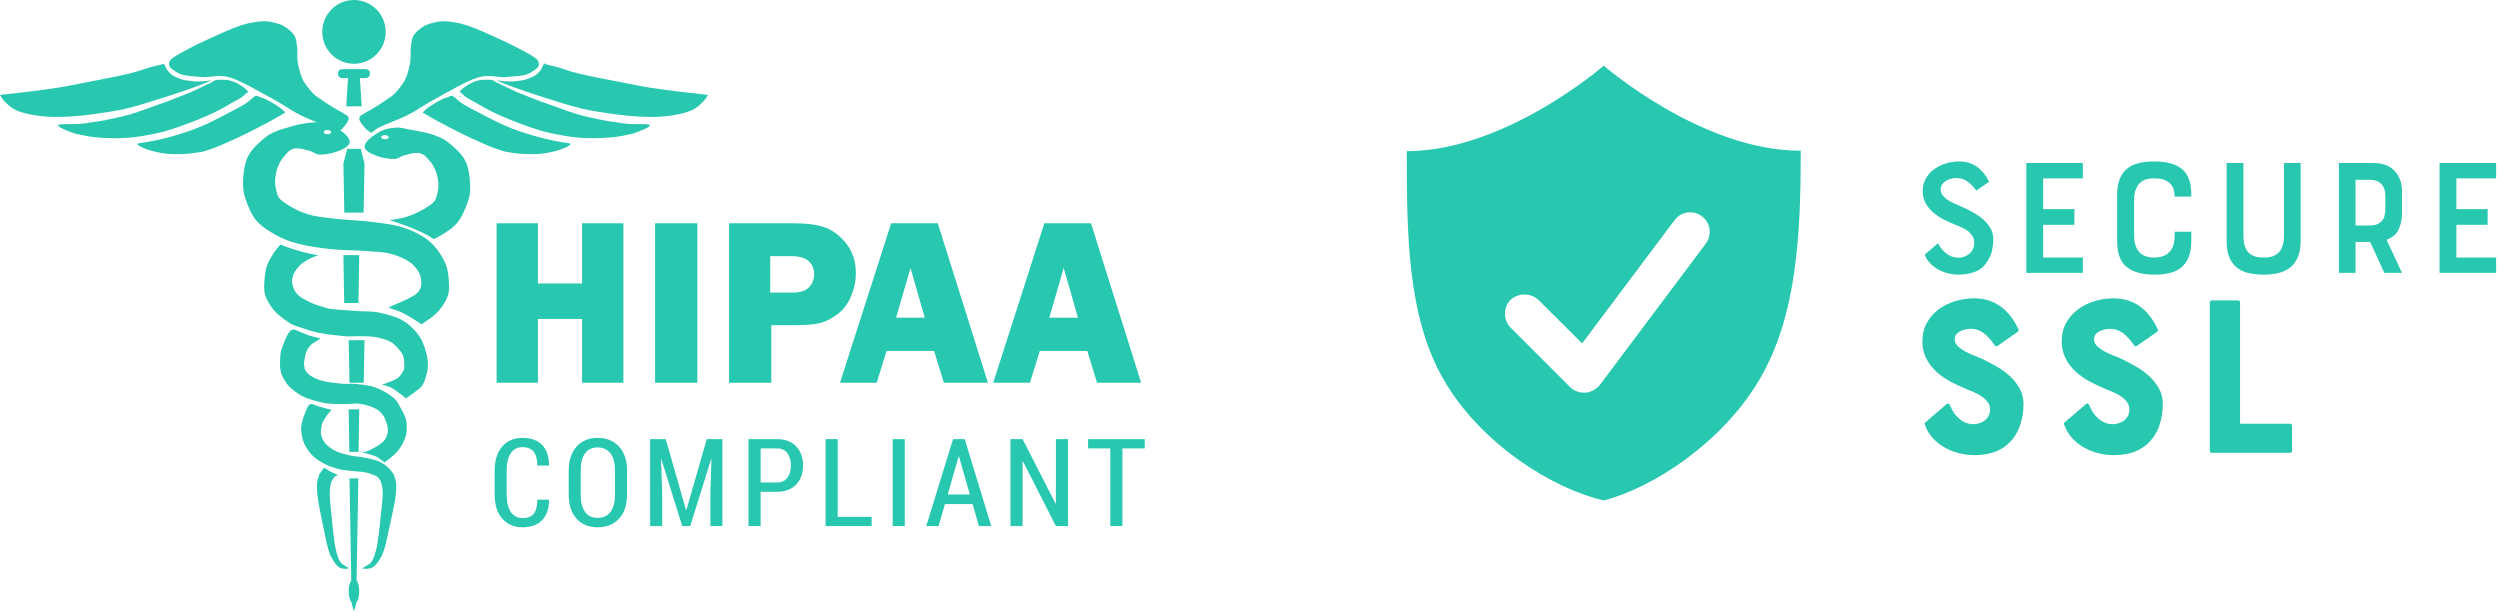
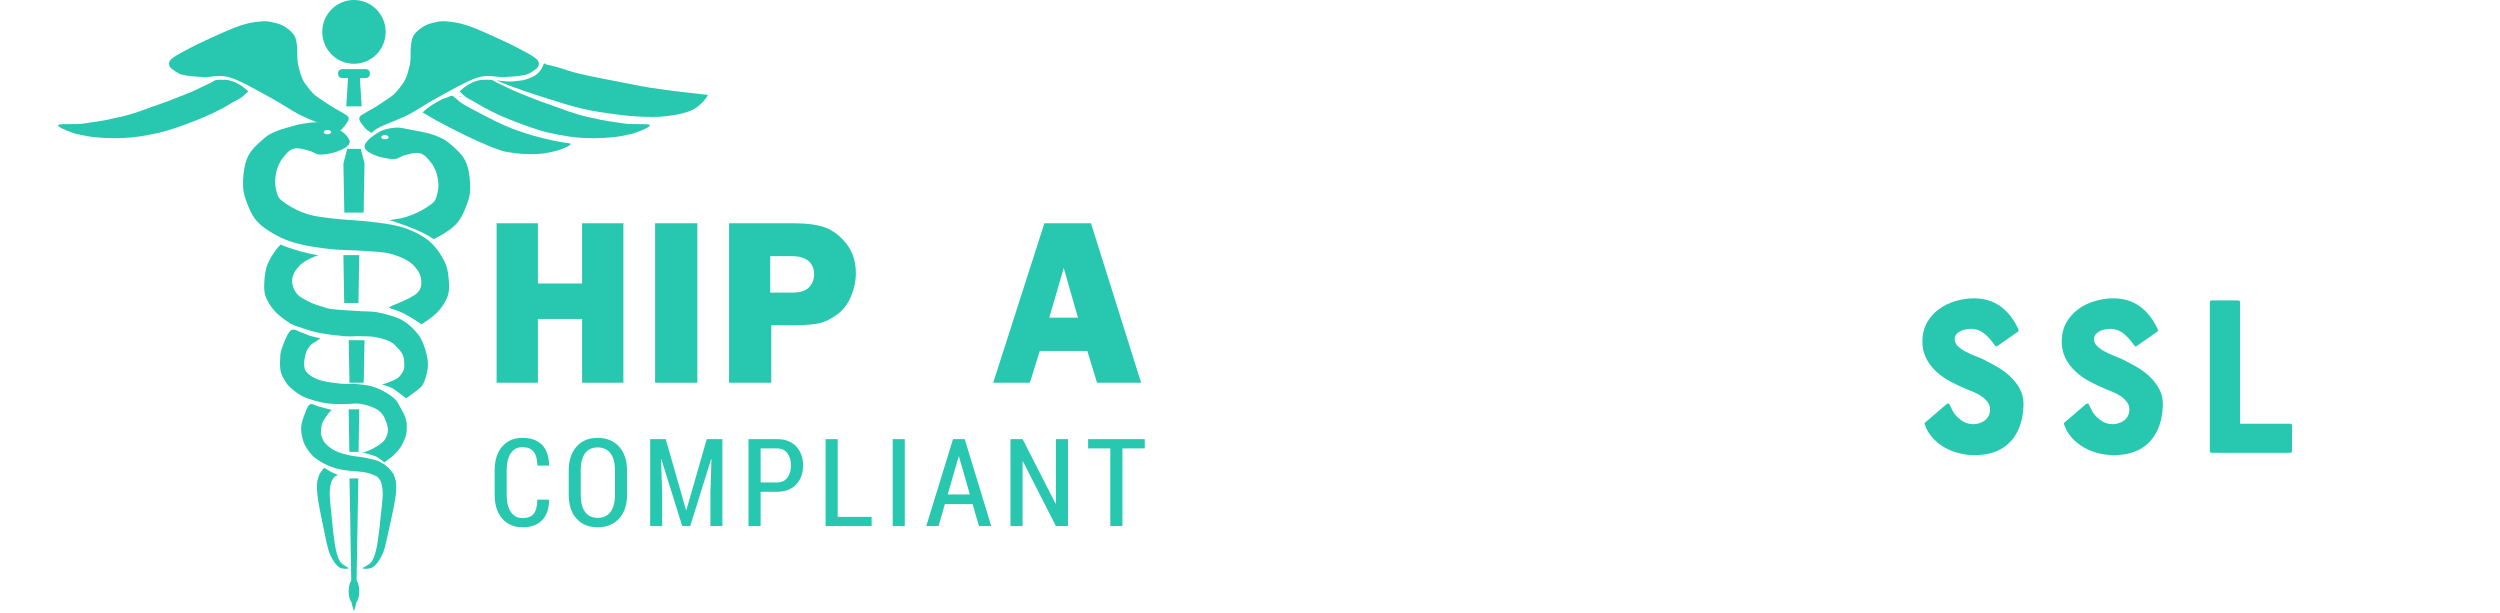
<svg xmlns="http://www.w3.org/2000/svg" width="159px" height="39px" viewBox="0 0 159 39" version="1.1">
  <title>Group 14 Copy 3</title>
  <desc>Created with Sketch.</desc>
  <g id="Page-1" stroke="none" stroke-width="1" fill="none" fill-rule="evenodd" opacity="0.9">
    <g id="DigitalEAP_LP" transform="translate(-873, -6452)" fill="#0FC1A7">
      <g id="Group-25" transform="translate(0, 6405)">
        <g id="Group-14-Copy-3" transform="translate(873, 47)">
          <g id="Group-10" transform="translate(89.472, 4.176)" fill-rule="nonzero">
-             <path d="M12.528,0 C12.528,0 6.28,5.437 0,5.437 C0,10.752 0.031,15.944 2.343,19.968 C4.718,24.084 9.341,26.941 12.528,27.648 C15.683,26.849 20.12,23.931 22.463,19.907 C24.806,15.882 25.056,10.752 25.056,5.407 C18.776,5.437 12.528,0 12.528,0 Z M19.026,11.305 L12.278,20.306 C12.059,20.582 11.716,20.767 11.372,20.797 C11.341,20.797 11.31,20.797 11.278,20.797 C10.935,20.797 10.622,20.675 10.372,20.429 L6.592,16.65 C6.123,16.159 6.123,15.391 6.592,14.899 C7.092,14.438 7.873,14.438 8.373,14.899 L11.153,17.664 L17.027,9.83 C17.433,9.277 18.214,9.155 18.776,9.585 C19.307,9.984 19.432,10.752 19.026,11.305 Z" id="Shape" />
            <path d="M36.653,18.675 C36.928,18.812 37.217,18.967 37.52,19.138 C37.824,19.309 38.103,19.513 38.357,19.748 C38.612,19.983 38.82,20.247 38.982,20.541 C39.143,20.834 39.224,21.172 39.224,21.554 C39.224,21.662 39.217,21.794 39.202,21.951 C39.187,22.107 39.16,22.276 39.121,22.458 C39.082,22.639 39.026,22.825 38.952,23.016 C38.879,23.207 38.783,23.39 38.666,23.566 C38.127,24.369 37.27,24.771 36.095,24.771 C35.782,24.771 35.464,24.732 35.141,24.653 C34.817,24.575 34.511,24.455 34.223,24.294 C33.934,24.132 33.677,23.929 33.451,23.684 C33.226,23.439 33.055,23.145 32.937,22.803 C32.918,22.754 32.933,22.715 32.981,22.685 L34.333,21.525 C34.411,21.466 34.475,21.476 34.524,21.554 C34.543,21.593 34.565,21.64 34.59,21.694 C34.614,21.748 34.646,21.814 34.685,21.892 C34.793,22.117 34.969,22.325 35.214,22.516 C35.459,22.707 35.728,22.803 36.022,22.803 C36.139,22.803 36.259,22.786 36.382,22.751 C36.504,22.717 36.619,22.663 36.727,22.59 C36.835,22.516 36.923,22.418 36.991,22.296 C37.06,22.174 37.094,22.024 37.094,21.848 C37.094,21.682 37.043,21.53 36.94,21.393 C36.837,21.256 36.71,21.136 36.558,21.033 C36.406,20.93 36.245,20.842 36.073,20.768 C35.902,20.695 35.743,20.629 35.596,20.57 C35.263,20.433 34.933,20.279 34.604,20.107 C34.276,19.936 33.97,19.723 33.686,19.469 C33.089,18.91 32.791,18.274 32.791,17.559 C32.791,17.099 32.886,16.697 33.077,16.355 C33.268,16.012 33.52,15.726 33.833,15.495 C34.147,15.265 34.499,15.091 34.891,14.974 C35.283,14.856 35.679,14.798 36.081,14.798 C37.344,14.798 38.284,15.454 38.901,16.766 C38.93,16.834 38.915,16.888 38.857,16.927 L37.549,17.838 C37.5,17.868 37.452,17.853 37.403,17.794 C37.148,17.432 36.903,17.165 36.668,16.994 C36.433,16.822 36.169,16.737 35.875,16.737 C35.797,16.737 35.699,16.746 35.581,16.766 C35.464,16.786 35.351,16.82 35.243,16.869 C35.136,16.918 35.043,16.984 34.964,17.067 C34.886,17.15 34.847,17.26 34.847,17.398 C34.847,17.564 34.913,17.711 35.045,17.838 C35.177,17.965 35.339,18.08 35.53,18.183 C35.721,18.286 35.919,18.377 36.125,18.455 C36.33,18.533 36.507,18.607 36.653,18.675 Z M45.515,18.675 C45.789,18.812 46.078,18.967 46.382,19.138 C46.685,19.309 46.964,19.513 47.219,19.748 C47.474,19.983 47.682,20.247 47.843,20.541 C48.005,20.834 48.086,21.172 48.086,21.554 C48.086,21.662 48.078,21.794 48.064,21.951 C48.049,22.107 48.022,22.276 47.983,22.458 C47.944,22.639 47.887,22.825 47.814,23.016 C47.74,23.207 47.645,23.39 47.527,23.566 C46.989,24.369 46.132,24.771 44.957,24.771 C44.644,24.771 44.325,24.732 44.002,24.653 C43.679,24.575 43.373,24.455 43.084,24.294 C42.795,24.132 42.538,23.929 42.313,23.684 C42.088,23.439 41.917,23.145 41.799,22.803 C41.78,22.754 41.794,22.715 41.843,22.685 L43.195,21.525 C43.273,21.466 43.337,21.476 43.385,21.554 C43.405,21.593 43.427,21.64 43.452,21.694 C43.476,21.748 43.508,21.814 43.547,21.892 C43.655,22.117 43.831,22.325 44.076,22.516 C44.321,22.707 44.59,22.803 44.884,22.803 C45.001,22.803 45.121,22.786 45.243,22.751 C45.366,22.717 45.481,22.663 45.589,22.59 C45.696,22.516 45.785,22.418 45.853,22.296 C45.922,22.174 45.956,22.024 45.956,21.848 C45.956,21.682 45.904,21.53 45.802,21.393 C45.699,21.256 45.572,21.136 45.42,21.033 C45.268,20.93 45.106,20.842 44.935,20.768 C44.764,20.695 44.605,20.629 44.458,20.57 C44.125,20.433 43.794,20.279 43.466,20.107 C43.138,19.936 42.832,19.723 42.548,19.469 C41.951,18.91 41.652,18.274 41.652,17.559 C41.652,17.099 41.748,16.697 41.939,16.355 C42.13,16.012 42.382,15.726 42.695,15.495 C43.008,15.265 43.361,15.091 43.753,14.974 C44.144,14.856 44.541,14.798 44.942,14.798 C46.206,14.798 47.146,15.454 47.762,16.766 C47.792,16.834 47.777,16.888 47.718,16.927 L46.411,17.838 C46.362,17.868 46.313,17.853 46.264,17.794 C46.01,17.432 45.765,17.165 45.53,16.994 C45.295,16.822 45.031,16.737 44.737,16.737 C44.658,16.737 44.561,16.746 44.443,16.766 C44.325,16.786 44.213,16.82 44.105,16.869 C43.997,16.918 43.904,16.984 43.826,17.067 C43.748,17.15 43.709,17.26 43.709,17.398 C43.709,17.564 43.775,17.711 43.907,17.838 C44.039,17.965 44.201,18.08 44.392,18.183 C44.583,18.286 44.781,18.377 44.986,18.455 C45.192,18.533 45.368,18.607 45.515,18.675 Z M52.864,14.93 C52.952,14.93 52.996,14.974 52.996,15.062 L52.996,22.773 L56.169,22.773 C56.257,22.773 56.301,22.817 56.301,22.906 L56.301,24.492 C56.301,24.58 56.257,24.624 56.169,24.624 L51.19,24.624 C51.111,24.624 51.072,24.58 51.072,24.492 L51.072,15.062 C51.072,14.974 51.111,14.93 51.19,14.93 L52.864,14.93 Z" id="SSL" />
-             <path d="M36.91,12.471 C36.708,12.785 36.444,13.001 36.118,13.117 C35.792,13.233 35.461,13.291 35.124,13.291 C34.9,13.291 34.675,13.265 34.45,13.212 C34.226,13.16 34.014,13.079 33.816,12.971 C33.617,12.862 33.441,12.729 33.288,12.572 C33.134,12.415 33.016,12.231 32.934,12.022 L33.788,11.292 L33.844,11.404 C33.971,11.621 34.141,11.81 34.355,11.971 C34.568,12.132 34.806,12.213 35.068,12.213 C35.353,12.213 35.594,12.125 35.792,11.949 C35.991,11.773 36.09,11.546 36.09,11.269 C36.09,11.112 36.056,10.975 35.989,10.859 C35.922,10.743 35.834,10.64 35.725,10.55 C35.617,10.46 35.491,10.382 35.349,10.314 C35.207,10.247 35.057,10.183 34.9,10.123 C34.667,10.034 34.418,9.921 34.153,9.787 C33.887,9.652 33.645,9.487 33.428,9.292 C33.016,8.91 32.81,8.476 32.81,7.989 C32.81,7.675 32.88,7.4 33.018,7.164 C33.157,6.928 33.336,6.731 33.557,6.574 C33.778,6.417 34.025,6.297 34.299,6.215 C34.572,6.132 34.843,6.091 35.113,6.091 C35.562,6.091 35.946,6.205 36.264,6.434 C36.582,6.662 36.839,6.979 37.034,7.383 L36.225,7.944 C36.045,7.705 35.856,7.512 35.658,7.366 C35.459,7.22 35.225,7.147 34.956,7.147 C34.843,7.147 34.727,7.162 34.608,7.192 C34.488,7.222 34.381,7.267 34.287,7.327 C34.194,7.387 34.115,7.462 34.052,7.551 C33.988,7.641 33.956,7.746 33.956,7.866 C33.956,8.023 34.008,8.162 34.113,8.281 C34.218,8.401 34.345,8.506 34.495,8.596 C34.645,8.686 34.808,8.766 34.984,8.837 C35.16,8.909 35.315,8.978 35.45,9.045 C35.652,9.135 35.862,9.242 36.079,9.365 C36.296,9.489 36.496,9.633 36.68,9.798 C36.863,9.962 37.013,10.148 37.129,10.354 C37.245,10.56 37.303,10.79 37.303,11.045 C37.303,11.209 37.281,11.425 37.236,11.69 C37.191,11.956 37.082,12.216 36.91,12.471 Z M40.471,9.124 L42.459,9.124 L42.459,10.123 L40.471,10.123 L40.471,12.201 L42.998,12.201 L42.998,13.179 L39.404,13.179 L39.404,6.192 L42.998,6.192 L42.998,7.169 L40.471,7.169 L40.471,9.124 Z M47.603,7.169 L47.468,7.169 C47.041,7.169 46.723,7.308 46.513,7.585 C46.431,7.705 46.367,7.843 46.322,8.001 C46.278,8.158 46.255,8.349 46.255,8.573 L46.255,10.797 C46.255,11.299 46.386,11.674 46.648,11.921 C46.873,12.108 47.146,12.201 47.468,12.201 L47.603,12.201 C47.798,12.201 47.979,12.166 48.148,12.095 C48.316,12.024 48.457,11.917 48.569,11.775 C48.666,11.647 48.735,11.501 48.777,11.337 C48.818,11.172 48.838,10.992 48.838,10.797 L48.838,10.562 L49.894,10.562 L49.894,11.157 C49.894,11.554 49.84,11.889 49.731,12.162 C49.623,12.435 49.467,12.656 49.265,12.825 C49.063,12.993 48.818,13.113 48.53,13.184 C48.241,13.255 47.914,13.291 47.547,13.291 C46.776,13.291 46.188,13.128 45.783,12.802 C45.379,12.477 45.177,11.928 45.177,11.157 L45.177,8.203 C45.177,7.813 45.231,7.484 45.34,7.214 C45.448,6.945 45.604,6.726 45.806,6.557 C46.008,6.389 46.255,6.269 46.547,6.198 C46.839,6.127 47.172,6.091 47.547,6.091 C48.333,6.091 48.921,6.254 49.31,6.58 C49.7,6.906 49.894,7.447 49.894,8.203 L49.894,8.326 L48.827,8.326 L48.827,8.259 C48.827,8.057 48.794,7.886 48.726,7.748 C48.659,7.609 48.567,7.497 48.451,7.411 C48.335,7.325 48.204,7.263 48.058,7.226 C47.912,7.188 47.76,7.169 47.603,7.169 Z M56.847,11.157 C56.847,11.576 56.785,11.924 56.662,12.201 C56.538,12.478 56.37,12.697 56.156,12.858 C55.943,13.019 55.694,13.132 55.409,13.195 C55.125,13.259 54.821,13.291 54.499,13.291 C54.132,13.291 53.803,13.255 53.511,13.184 C53.219,13.113 52.972,12.993 52.77,12.825 C52.567,12.656 52.412,12.437 52.304,12.168 C52.195,11.898 52.141,11.561 52.141,11.157 L52.141,6.192 L53.208,6.192 L53.208,10.797 C53.208,11.292 53.313,11.649 53.522,11.87 C53.732,12.091 54.035,12.201 54.432,12.201 L54.567,12.201 C55.383,12.201 55.791,11.733 55.791,10.797 L55.791,6.192 L56.847,6.192 L56.847,11.157 Z M62.171,13.179 L61.272,11.213 L60.34,11.213 L60.34,13.179 L59.284,13.179 L59.284,6.192 L61.497,6.192 C62.066,6.192 62.508,6.359 62.822,6.692 C63.137,7.025 63.294,7.462 63.294,8.001 L63.294,9.416 C63.294,9.738 63.234,10.047 63.114,10.343 C62.995,10.638 62.796,10.85 62.519,10.977 L62.317,11.078 L63.294,13.179 L62.171,13.179 Z M61.227,7.259 L60.34,7.259 L60.34,10.168 L61.07,10.168 C61.257,10.168 61.416,10.157 61.547,10.135 C61.679,10.112 61.796,10.06 61.901,9.977 C62.051,9.865 62.145,9.727 62.182,9.562 C62.22,9.397 62.238,9.232 62.238,9.068 L62.238,8.338 C62.238,7.619 61.901,7.259 61.227,7.259 Z M66.753,9.124 L68.742,9.124 L68.742,10.123 L66.753,10.123 L66.753,12.201 L69.281,12.201 L69.281,13.179 L65.686,13.179 L65.686,6.192 L69.281,6.192 L69.281,7.169 L66.753,7.169 L66.753,9.124 Z" id="SECURE" />
          </g>
          <g id="Group-12">
            <g id="Group-11">
              <polyline id="Fill-1" points="34.211 20.285 37.021 20.285 37.021 24.342 39.648 24.342 39.648 14.2 37.021 14.2 37.021 18.029 34.211 18.029 34.211 14.2 31.584 14.2 31.584 24.342 34.211 24.342 34.211 20.285" />
              <polygon id="Fill-2" points="41.664 24.342 44.352 24.342 44.352 14.2 41.664 14.2" />
-               <path d="M57.908,17.042 L58.815,20.203 L56.991,20.203 L57.908,17.042 Z M55.758,24.342 L56.387,22.318 L59.408,22.318 L60.028,24.342 L62.832,24.342 L59.642,14.2 L56.68,14.2 L53.424,24.342 L55.758,24.342 L55.758,24.342 Z" id="Fill-12" />
              <path d="M67.652,17.042 L68.558,20.203 L66.736,20.203 L67.652,17.042 Z M66.131,22.318 L69.152,22.318 L69.772,24.342 L72.576,24.342 L69.386,14.2 L66.423,14.2 L63.168,24.342 L65.502,24.342 L66.131,22.318 L66.131,22.318 Z" id="Fill-13" />
              <path d="M51.466,18.259 C51.258,18.494 50.887,18.611 50.352,18.611 L48.985,18.611 L48.985,16.292 L50.345,16.292 C50.836,16.292 51.197,16.397 51.429,16.606 C51.662,16.816 51.778,17.098 51.778,17.452 C51.778,17.755 51.674,18.025 51.466,18.259 Z M54.432,17.368 C54.432,16.645 54.239,16.034 53.855,15.534 C53.469,15.034 53.031,14.687 52.54,14.492 C52.048,14.297 51.353,14.2 50.455,14.2 L46.368,14.2 L46.368,24.342 L49.054,24.342 L49.054,20.681 L50.545,20.681 C51.273,20.681 51.813,20.635 52.165,20.544 C52.517,20.453 52.881,20.269 53.256,19.991 C53.631,19.712 53.921,19.332 54.125,18.849 C54.33,18.366 54.432,17.873 54.432,17.368 L54.432,17.368 Z" id="Fill-14" />
              <path d="M22.228,30.428 L22.79,30.428 L22.754,32.509 L22.754,32.509 L22.678,36.917 L22.7,36.945 C22.789,37.089 22.848,37.33 22.848,37.605 C22.848,37.879 22.789,38.121 22.7,38.264 L22.654,38.323 L22.652,38.4 L22.512,38.88 L22.366,38.4 L22.364,38.315 L22.324,38.264 C22.235,38.121 22.176,37.879 22.176,37.605 C22.176,37.33 22.235,37.089 22.324,36.945 L22.34,36.925 L22.285,33.718 L22.289,33.718 L22.268,32.516 L22.264,32.516 L22.228,30.428" id="Fill-15" />
              <path d="M20.62,29.752 L20.656,29.77 C20.818,29.874 21.039,30.028 21.266,30.106 C21.323,30.125 21.396,30.165 21.474,30.208 L21.484,30.213 L21.432,30.237 C21.396,30.255 21.312,30.299 21.289,30.315 L21.273,30.328 L21.271,30.331 C21.227,30.415 21.112,30.496 21.061,30.687 C21.011,30.878 20.961,31.119 20.97,31.477 C20.978,31.835 21.054,32.451 21.093,32.863 C21.132,33.274 21.158,33.593 21.205,33.948 C21.251,34.304 21.296,34.698 21.37,34.997 C21.444,35.296 21.514,35.554 21.649,35.745 C21.783,35.936 22.174,36.095 22.176,36.141 C22.178,36.188 21.841,36.186 21.704,36.141 C21.567,36.097 21.467,36.008 21.355,35.877 C21.243,35.746 21.118,35.531 21.033,35.357 C20.949,35.183 20.912,35.068 20.849,34.834 C20.786,34.601 20.756,34.449 20.655,33.954 C20.553,33.46 20.323,32.391 20.241,31.866 C20.158,31.34 20.157,31.062 20.162,30.8 C20.167,30.538 20.249,30.391 20.271,30.294 C20.293,30.197 20.288,30.241 20.294,30.22 L20.308,30.177 C20.308,30.177 20.308,30.177 20.308,30.177 C20.324,30.11 20.33,30.131 20.385,30.057 C20.426,30.001 20.491,29.902 20.564,29.814 L20.62,29.752" id="Fill-16" />
              <path d="M24.88,29.429 L24.909,29.445 C24.977,29.497 24.886,29.502 24.88,29.429" id="Fill-17" />
              <path d="M20.815,26.064 L20.89,26.069 C20.955,26.084 20.962,26.103 20.83,26.067 L20.815,26.064" id="Fill-18" />
              <polyline id="Fill-19" points="22.176 26.033 22.848 26.033 22.805 28.737 22.219 28.737 22.176 26.033" />
              <path d="M19.836,25.697 C19.964,25.712 20.114,25.816 20.286,25.86 L21.094,26.071 L21.129,26.081 L21.107,26.079 C21.092,26.081 21.077,26.086 21.066,26.097 C21.024,26.143 20.932,26.227 20.843,26.347 C20.755,26.468 20.604,26.685 20.537,26.821 C20.47,26.958 20.458,27.023 20.439,27.164 C20.421,27.304 20.381,27.488 20.425,27.664 C20.47,27.839 20.549,28.046 20.704,28.217 C20.86,28.388 21.099,28.566 21.359,28.691 C21.619,28.816 21.956,28.897 22.264,28.967 C22.573,29.037 22.887,29.039 23.212,29.112 C23.537,29.184 23.925,29.239 24.215,29.402 L24.319,29.472 L24.32,29.471 C24.377,29.464 24.586,29.64 24.692,29.738 C24.799,29.837 24.902,29.988 24.961,30.062 C25.019,30.136 25.025,30.115 25.043,30.182 C25.043,30.182 25.043,30.182 25.043,30.182 L25.058,30.225 C25.064,30.246 25.059,30.203 25.082,30.299 C25.106,30.396 25.193,30.543 25.198,30.805 C25.204,31.067 25.202,31.344 25.114,31.87 C25.027,32.395 24.782,33.462 24.674,33.956 C24.567,34.451 24.535,34.602 24.468,34.835 C24.401,35.069 24.362,35.184 24.272,35.358 C24.183,35.531 24.049,35.747 23.931,35.877 C23.812,36.008 23.705,36.097 23.56,36.142 C23.415,36.186 23.056,36.188 23.058,36.142 C23.061,36.095 23.476,35.936 23.619,35.745 C23.761,35.555 23.836,35.297 23.915,34.998 C23.993,34.699 24.041,34.306 24.09,33.95 C24.139,33.595 24.168,33.277 24.209,32.866 C24.251,32.454 24.331,31.839 24.34,31.481 C24.349,31.124 24.296,30.883 24.242,30.692 C24.189,30.501 24.066,30.42 24.02,30.336 L24.018,30.334 L24.001,30.32 C23.976,30.305 23.887,30.26 23.849,30.242 C23.695,30.17 23.471,30.092 23.253,30.047 C23.036,30.001 22.543,29.968 22.543,29.968 C22.339,29.946 22.209,29.941 22.028,29.915 C21.846,29.889 21.672,29.871 21.456,29.81 C21.24,29.748 20.978,29.669 20.732,29.546 C20.486,29.423 20.186,29.25 19.98,29.073 C19.773,28.895 19.615,28.678 19.492,28.48 C19.369,28.283 19.297,28.114 19.241,27.888 C19.186,27.662 19.135,27.383 19.158,27.124 C19.181,26.865 19.29,26.563 19.381,26.334 C19.471,26.106 19.564,25.795 19.715,25.716 C19.753,25.696 19.793,25.691 19.836,25.697" id="Fill-20" />
              <polyline id="Fill-21" points="22.176 21.638 23.184 21.638 23.132 24.342 22.228 24.342 22.176 21.638" />
              <path d="M20.291,21.586 C20.243,21.621 20.082,21.718 20.002,21.771 C19.922,21.823 19.874,21.843 19.809,21.902 C19.745,21.962 19.674,22.041 19.617,22.126 C19.559,22.212 19.506,22.297 19.465,22.416 C19.424,22.534 19.389,22.705 19.369,22.837 C19.348,22.969 19.327,23.079 19.341,23.206 C19.355,23.333 19.366,23.476 19.451,23.601 C19.536,23.726 19.667,23.851 19.851,23.956 C20.034,24.062 20.243,24.158 20.553,24.233 C20.863,24.307 21.372,24.373 21.71,24.404 C22.047,24.435 22.261,24.391 22.577,24.417 C22.894,24.443 23.3,24.481 23.61,24.562 C23.92,24.643 24.186,24.768 24.436,24.904 C24.687,25.04 24.946,25.22 25.111,25.378 C25.277,25.536 25.318,25.661 25.428,25.852 C25.538,26.043 25.703,26.34 25.772,26.524 C25.807,26.616 25.828,26.698 25.839,26.771 L25.844,26.823 L25.863,26.893 C25.866,26.918 25.866,26.946 25.869,26.985 C25.873,27.062 25.873,27.173 25.869,27.274 C25.864,27.375 25.864,27.479 25.841,27.59 C25.818,27.702 25.795,27.799 25.731,27.946 C25.667,28.093 25.568,28.308 25.455,28.473 C25.343,28.637 25.212,28.786 25.056,28.933 C24.9,29.081 24.618,29.276 24.519,29.355 C24.494,29.375 24.483,29.389 24.478,29.4 L24.475,29.414 L24.464,29.407 C24.402,29.379 24.241,29.247 24.147,29.184 C24.053,29.12 24.016,29.076 23.899,29.026 C23.782,28.975 23.573,28.92 23.445,28.881 C23.316,28.841 23.202,28.808 23.128,28.789 C23.055,28.769 22.986,28.771 23.004,28.762 C23.023,28.753 23.144,28.762 23.238,28.736 C23.332,28.71 23.443,28.666 23.569,28.604 C23.695,28.543 23.869,28.446 23.996,28.367 C24.122,28.288 24.237,28.214 24.326,28.13 C24.416,28.047 24.478,27.97 24.533,27.867 C24.588,27.764 24.636,27.625 24.657,27.511 C24.677,27.397 24.675,27.303 24.657,27.182 C24.648,27.122 24.631,27.057 24.612,26.991 L24.58,26.892 L24.58,26.891 C24.523,26.766 24.483,26.598 24.409,26.484 C24.31,26.333 24.209,26.201 24.051,26.089 C23.892,25.977 23.672,25.883 23.459,25.813 C23.245,25.743 23.006,25.688 22.77,25.668 C22.534,25.648 22.35,25.694 22.04,25.694 C21.73,25.694 21.255,25.705 20.911,25.668 C20.567,25.631 20.268,25.556 19.975,25.471 C19.681,25.385 19.405,25.297 19.148,25.154 C18.891,25.012 18.611,24.784 18.432,24.615 C18.253,24.446 18.171,24.305 18.074,24.141 C17.978,23.976 17.897,23.831 17.854,23.627 C17.81,23.423 17.801,23.16 17.813,22.916 C17.824,22.673 17.81,22.482 17.923,22.166 C18.035,21.85 18.276,21.189 18.487,21.02 C18.54,20.978 18.597,20.961 18.657,20.961 C18.836,20.961 19.035,21.109 19.19,21.152 C19.396,21.209 19.529,21.301 19.727,21.362 C19.924,21.424 20.28,21.488 20.374,21.52" id="Fill-22" />
              <polyline id="Fill-23" points="21.84 16.228 22.848 16.228 22.797 19.271 21.891 19.271 21.84 16.228" />
              <path d="M17.849,15.552 L17.86,15.556 C18.077,15.671 18.647,15.856 19.053,15.971 C19.408,16.072 19.818,16.162 20.155,16.224 L20.243,16.239 L20.045,16.305 C19.65,16.456 19.275,16.658 19.051,16.895 C18.753,17.211 18.608,17.493 18.58,17.791 C18.552,18.089 18.684,18.442 18.884,18.685 C19.085,18.929 19.49,19.109 19.783,19.253 C20.077,19.398 20.53,19.503 20.645,19.554 L20.647,19.555 L20.644,19.561 L20.657,19.564 L20.676,19.569 L20.647,19.555 L20.648,19.554 C20.648,19.552 20.648,19.551 20.653,19.548 C20.66,19.544 20.697,19.562 20.73,19.58 L20.739,19.584 L20.848,19.612 C20.914,19.627 20.981,19.64 21.049,19.651 C21.32,19.691 21.634,19.706 21.965,19.731 L23.034,19.798 C23.034,19.798 23.615,19.796 23.95,19.852 C24.286,19.908 24.758,20.037 25.047,20.134 C25.336,20.23 25.487,20.306 25.686,20.429 C25.885,20.552 26.07,20.702 26.241,20.872 C26.412,21.042 26.583,21.238 26.713,21.449 C26.843,21.659 26.937,21.889 27.018,22.133 C27.099,22.377 27.173,22.663 27.199,22.911 C27.224,23.16 27.227,23.359 27.171,23.623 C27.115,23.886 27.023,24.258 26.866,24.495 C26.708,24.732 26.391,24.911 26.227,25.045 C26.063,25.179 25.945,25.251 25.88,25.3 C25.815,25.349 25.901,25.376 25.838,25.34 C25.838,25.34 25.66,25.197 25.505,25.085 C25.35,24.973 25.105,24.772 24.908,24.669 C24.712,24.566 24.427,24.504 24.325,24.468 C24.325,24.468 24.265,24.468 24.297,24.455 C24.297,24.455 24.355,24.455 24.52,24.387 C24.684,24.32 25.093,24.188 25.283,24.052 C25.473,23.915 25.586,23.714 25.658,23.569 C25.73,23.424 25.716,23.334 25.713,23.18 C25.711,23.025 25.704,22.806 25.644,22.643 C25.584,22.48 25.494,22.354 25.353,22.2 C25.211,22.046 25.047,21.845 24.797,21.717 C24.547,21.59 24.177,21.491 23.853,21.435 C23.529,21.379 23.18,21.39 22.854,21.382 C22.528,21.373 22.315,21.415 21.896,21.382 C21.477,21.348 20.776,21.263 20.341,21.18 C19.906,21.098 19.592,20.99 19.286,20.885 C19.057,20.806 18.769,20.734 18.614,20.645 L18.553,20.603 L18.533,20.611 C18.465,20.634 18.503,20.588 18.375,20.509 C18.205,20.405 17.832,20.141 17.621,19.937 C17.409,19.732 17.239,19.515 17.105,19.28 C16.971,19.044 16.853,18.845 16.815,18.522 C16.776,18.199 16.82,17.671 16.873,17.344 C16.926,17.016 16.989,16.839 17.134,16.558 C17.279,16.277 17.502,15.922 17.744,15.66 L17.849,15.552" id="Fill-24" />
              <polyline id="Fill-25" points="22.083 9.466 22.941 9.466 23.184 10.396 23.125 13.523 21.899 13.523 21.84 10.396 22.083 9.466" />
              <path d="M23.218,8.48 L23.237,8.509 C23.236,8.513 23.23,8.51 23.221,8.502 L23.218,8.48" id="Fill-26" />
              <path d="M21.565,8.472 L21.545,8.51 C21.529,8.526 21.517,8.519 21.552,8.484 L21.565,8.472" id="Fill-27" />
              <path d="M20.827,8.269 C20.96,8.269 21.067,8.33 21.067,8.405 C21.067,8.48 20.96,8.541 20.827,8.541 C20.695,8.541 20.588,8.48 20.588,8.405 C20.588,8.33 20.695,8.269 20.827,8.269 Z M28.487,17.335 C28.434,17.007 28.372,16.829 28.227,16.548 C28.082,16.267 27.86,15.911 27.619,15.649 C27.377,15.386 27.141,15.18 26.779,14.974 C26.417,14.768 25.982,14.557 25.447,14.411 C24.911,14.266 24.264,14.187 23.564,14.102 C22.865,14.018 21.914,13.985 21.248,13.905 C20.582,13.826 20.068,13.776 19.568,13.624 C19.069,13.473 18.575,13.211 18.251,12.996 C17.928,12.78 17.725,12.659 17.628,12.331 C17.532,11.975 17.452,11.692 17.524,11.206 C17.596,10.721 17.67,10.617 17.773,10.391 C17.876,10.165 18.02,9.998 18.143,9.853 C18.265,9.709 18.371,9.596 18.507,9.526 C18.643,9.456 18.757,9.422 18.96,9.435 C19.164,9.448 19.507,9.538 19.729,9.604 C19.951,9.669 20.054,9.809 20.292,9.829 C20.53,9.848 20.881,9.794 21.156,9.723 C21.431,9.652 21.762,9.516 21.943,9.404 C22.124,9.291 22.222,9.174 22.241,9.048 C22.26,8.922 22.165,8.78 22.059,8.648 C21.952,8.516 21.782,8.38 21.604,8.258 C21.425,8.136 21.23,7.997 20.987,7.917 C20.744,7.837 20.408,7.781 20.147,7.776 C19.887,7.772 19.448,7.832 19.12,7.893 C18.792,7.954 18.516,8.053 18.178,8.142 C17.84,8.231 17.618,8.32 17.396,8.423 C17.175,8.526 17.078,8.568 16.846,8.76 C16.615,8.952 16.214,9.299 16.007,9.576 C15.799,9.852 15.693,10.068 15.601,10.419 C15.509,10.771 15.451,11.305 15.456,11.684 C15.461,12.064 15.49,12.307 15.63,12.696 C15.77,13.085 15.978,13.643 16.296,14.018 C16.614,14.393 17.091,14.697 17.54,14.946 C17.989,15.194 18.405,15.358 18.989,15.508 C19.573,15.658 20.35,15.77 21.045,15.845 C21.74,15.92 22.512,15.905 23.159,15.958 C23.806,16.01 24.4,16.006 24.926,16.161 C25.451,16.316 26.016,16.569 26.314,16.885 C26.612,17.202 26.756,17.485 26.784,17.784 C26.812,18.083 26.824,18.386 26.481,18.68 C26.138,18.974 24.983,19.425 24.983,19.425 L24.722,19.551 L24.726,19.559 C24.735,19.567 24.857,19.616 24.935,19.648 C25.091,19.711 25.336,19.764 25.649,19.922 C25.963,20.08 26.52,20.42 26.719,20.562 C26.819,20.634 26.734,20.672 26.988,20.507 C27.156,20.399 27.53,20.139 27.741,19.933 C27.952,19.728 28.122,19.511 28.256,19.275 C28.39,19.039 28.507,18.84 28.545,18.516 C28.584,18.193 28.54,17.663 28.487,17.335 L28.487,17.335 Z" id="Fill-28" />
              <path d="M24.482,8.858 C24.351,8.858 24.245,8.799 24.245,8.726 C24.245,8.653 24.351,8.593 24.482,8.593 C24.613,8.593 24.719,8.653 24.719,8.726 C24.719,8.799 24.613,8.858 24.482,8.858 Z M29.76,10.682 C29.669,10.341 29.564,10.131 29.359,9.863 C29.153,9.594 28.757,9.257 28.527,9.071 C28.298,8.884 28.202,8.843 27.983,8.743 C27.763,8.643 27.543,8.556 27.209,8.47 C26.874,8.383 26.301,8.283 25.976,8.224 C25.651,8.164 25.517,8.11 25.259,8.114 C25.001,8.119 24.668,8.173 24.428,8.251 C24.187,8.329 23.994,8.464 23.817,8.582 C23.64,8.701 23.472,8.833 23.367,8.961 C23.262,9.089 23.167,9.228 23.186,9.35 C23.206,9.472 23.302,9.586 23.482,9.696 C23.661,9.805 23.988,9.937 24.261,10.006 C24.533,10.075 24.88,10.128 25.116,10.109 C25.351,10.089 25.454,9.954 25.674,9.89 C25.894,9.826 26.233,9.739 26.434,9.726 C26.636,9.714 26.748,9.747 26.883,9.815 C27.018,9.882 27.123,9.993 27.244,10.133 C27.365,10.273 27.508,10.436 27.61,10.655 C27.712,10.874 27.785,10.976 27.856,11.447 C27.927,11.919 27.849,12.194 27.753,12.54 C27.658,12.859 27.456,12.976 27.136,13.186 C26.816,13.395 26.327,13.649 25.832,13.797 C25.678,13.843 25.522,13.879 25.361,13.91 C25.199,13.94 25.032,13.965 24.855,13.988 L24.811,14.024 C25.034,14.072 25.152,14.127 25.381,14.202 C25.685,14.301 26.072,14.447 26.371,14.572 C26.67,14.698 26.962,14.838 27.173,14.954 C27.173,14.954 27.385,15.069 27.526,15.173 L27.577,15.214 L27.841,15.081 C28.286,14.839 28.757,14.543 29.072,14.179 C29.387,13.815 29.593,13.273 29.731,12.895 C29.87,12.517 29.899,12.28 29.904,11.912 C29.908,11.543 29.851,11.024 29.76,10.682 L29.76,10.682 Z" id="Fill-29" />
              <path d="M29.224,6.086 C29.234,6.088 29.252,6.097 29.28,6.119 L29.334,6.169 L29.3,6.171 C29.238,6.153 29.194,6.083 29.224,6.086" id="Fill-30" />
              <path d="M21.775,4.395 L23.249,4.395 C23.399,4.395 23.52,4.5 23.52,4.629 L23.52,4.732 C23.52,4.861 23.399,4.966 23.249,4.966 L22.889,4.966 L23.001,6.762 L22.023,6.762 L22.135,4.966 L21.775,4.966 C21.625,4.966 21.504,4.861 21.504,4.732 L21.504,4.629 C21.504,4.5 21.625,4.395 21.775,4.395" id="Fill-31" />
              <path d="M34.693,4.049 C34.715,4.063 34.722,4.095 34.685,4.152 L34.682,4.16 L34.615,4.133 C34.544,4.066 34.649,4.021 34.693,4.049" id="Fill-32" />
              <path d="M10.461,4.105 L10.457,4.095" id="Fill-33" />
-               <path d="M16.281,6.086 C16.351,6.082 16.534,6.187 16.639,6.214 C16.808,6.257 16.968,6.342 17.174,6.451 C17.38,6.56 17.63,6.727 17.791,6.843 C17.953,6.96 18.144,7.149 18.144,7.149 L18.078,7.192 C17.916,7.287 17.578,7.497 17.174,7.715 C16.77,7.933 16.094,8.282 15.653,8.5 C15.213,8.718 14.893,8.863 14.529,9.023 C14.166,9.183 13.795,9.354 13.471,9.459 C13.148,9.565 13.081,9.614 12.784,9.665 C12.486,9.715 12.307,9.741 11.916,9.779 C11.582,9.812 10.874,9.819 10.481,9.764 C10.088,9.71 9.58,9.592 9.287,9.479 C8.993,9.367 8.524,9.147 8.843,9.11 C9.388,9.048 10.4,8.838 11.091,8.631 C11.782,8.424 12.331,8.249 13.003,7.948 C13.675,7.646 14.648,7.124 15.177,6.844 C15.706,6.564 15.801,6.465 16.026,6.26 C16.1,6.193 16.239,6.088 16.281,6.086" id="Fill-34" />
              <path d="M15.442,6.133 C15.27,6.285 15.031,6.361 14.638,6.605 C14.136,6.917 13.34,7.314 12.58,7.612 C11.82,7.91 10.87,8.278 10.077,8.45 C9.2,8.639 8.582,8.747 7.818,8.781 C7.054,8.814 6.047,8.761 5.494,8.648 C4.776,8.502 4.832,8.524 4.511,8.406 C4.231,8.303 3.574,8.042 3.716,7.942 C3.857,7.843 4.842,7.947 5.408,7.844 C5.974,7.742 6.456,7.727 7.399,7.488 C7.399,7.488 8.023,7.381 8.886,7.078 C9.403,6.896 10.057,6.648 10.71,6.426 C10.71,6.426 11.544,6.098 11.954,5.936 C12.364,5.775 12.612,5.636 12.851,5.526 C13.089,5.415 13.221,5.341 13.385,5.275 C13.549,5.209 13.601,5.095 13.832,5.077 C13.89,5.072 13.961,5.07 14.04,5.072 L14.276,5.076 C14.513,5.08 14.578,5.107 14.771,5.165 C15.028,5.242 15.259,5.393 15.416,5.5 C15.572,5.606 15.744,5.766 15.792,5.821" id="Fill-35" />
-               <path d="M10.435,4.057 L10.438,4.065 C10.459,4.111 10.543,4.301 10.592,4.389 C10.649,4.49 10.822,4.69 10.97,4.787 C11.117,4.884 11.319,4.967 11.565,5.051 C11.81,5.134 12.04,5.126 12.248,5.161 C12.456,5.195 12.562,5.185 12.725,5.181 C12.887,5.178 13.114,5.147 13.224,5.14 C13.333,5.133 13.541,5.067 13.382,5.14 C13.224,5.213 12.8,5.39 12.271,5.578 C11.742,5.765 10.906,6.054 10.207,6.266 C9.508,6.478 8.831,6.713 8.079,6.894 C7.326,7.075 6.537,7.178 5.754,7.286 C4.972,7.394 4.122,7.441 3.491,7.438 C2.86,7.434 2.283,7.352 1.887,7.269 C1.49,7.186 1.248,7.111 0.998,6.996 C0.749,6.881 0.553,6.704 0.386,6.544 C0.22,6.384 0.121,6.259 0,6.037 L2.019,5.807 C2.019,5.807 3.138,5.665 3.674,5.578 C4.211,5.491 4.499,5.432 5.24,5.286 C5.98,5.14 7.394,4.872 8.12,4.702 C8.846,4.531 9.216,4.368 9.594,4.264 C9.972,4.159 10.248,4.111 10.388,4.076 L10.435,4.057" id="Fill-36" />
              <path d="M21.352,8.407 C21.252,8.337 21.157,8.221 20.788,8.043 C20.419,7.864 19.738,7.635 19.136,7.337 C18.534,7.039 17.976,6.624 17.23,6.224 C16.484,5.824 15.387,5.169 14.66,4.937 C13.932,4.704 13.368,4.942 12.892,4.902 C12.416,4.862 11.91,4.843 11.596,4.755 C11.282,4.668 11.131,4.512 10.935,4.385 C10.739,4.257 10.693,4.014 10.833,3.829 C10.974,3.643 11.388,3.427 11.824,3.191 C12.259,2.954 12.706,2.732 13.286,2.471 C13.866,2.209 14.737,1.805 15.303,1.619 C15.868,1.434 16.303,1.383 16.676,1.358 C16.723,1.354 16.768,1.353 16.81,1.352 C16.853,1.352 16.894,1.353 16.934,1.355 C17.171,1.368 17.355,1.42 17.541,1.467 C17.788,1.529 17.965,1.598 18.161,1.729 C18.357,1.86 18.593,2.049 18.715,2.252 C18.837,2.456 18.852,2.642 18.892,2.951 C18.933,3.26 18.874,3.714 18.959,4.107 C19.044,4.5 19.166,4.988 19.402,5.308 C19.638,5.628 19.847,5.927 20.144,6.141 C20.45,6.361 20.819,6.588 21.046,6.741 C21.276,6.896 21.676,7.093 21.856,7.217 C22.053,7.353 22.068,7.308 22.15,7.446 C22.231,7.585 22.109,7.751 21.991,7.915 C21.873,8.078 21.689,8.263 21.689,8.263 C21.673,8.272 21.493,8.393 21.405,8.452" id="Fill-37" />
              <path d="M28.743,6.086 C28.673,6.082 28.49,6.187 28.385,6.214 C28.216,6.257 28.056,6.342 27.85,6.451 C27.644,6.56 27.394,6.727 27.233,6.843 C27.071,6.96 26.88,7.149 26.88,7.149 L26.946,7.192 C27.108,7.287 27.446,7.497 27.85,7.715 C28.254,7.933 28.93,8.282 29.371,8.5 C29.811,8.718 30.131,8.863 30.495,9.023 C30.858,9.183 31.229,9.354 31.553,9.459 C31.876,9.565 31.943,9.614 32.24,9.665 C32.538,9.715 32.717,9.741 33.108,9.779 C33.442,9.812 34.149,9.819 34.543,9.764 C34.936,9.71 35.444,9.592 35.737,9.479 C36.031,9.367 36.5,9.147 36.181,9.11 C35.636,9.048 34.624,8.838 33.933,8.631 C33.242,8.424 32.693,8.249 32.021,7.948 C31.349,7.646 30.376,7.124 29.847,6.844 C29.318,6.564 29.223,6.465 28.998,6.26 C28.925,6.193 28.785,6.088 28.743,6.086" id="Fill-38" />
              <path d="M29.582,6.133 C29.754,6.285 29.993,6.361 30.386,6.605 C30.888,6.917 31.684,7.314 32.444,7.612 C33.204,7.91 34.154,8.278 34.947,8.45 C35.824,8.639 36.442,8.747 37.206,8.781 C37.97,8.814 38.977,8.761 39.53,8.648 C40.248,8.502 40.192,8.524 40.513,8.406 C40.793,8.303 41.45,8.042 41.308,7.942 C41.167,7.843 40.182,7.947 39.616,7.844 C39.05,7.742 38.568,7.727 37.625,7.488 C37.625,7.488 37.001,7.381 36.137,7.078 C35.621,6.896 34.967,6.648 34.314,6.426 C34.314,6.426 33.48,6.098 33.07,5.936 C32.66,5.775 32.412,5.636 32.173,5.526 C31.935,5.415 31.803,5.341 31.639,5.275 C31.475,5.209 31.423,5.095 31.192,5.077 C31.134,5.072 31.063,5.07 30.984,5.072 L30.748,5.076 C30.511,5.08 30.446,5.107 30.253,5.165 C29.996,5.242 29.764,5.393 29.608,5.5 C29.451,5.606 29.28,5.766 29.232,5.821" id="Fill-39" />
              <path d="M34.589,4.057 L34.586,4.065 C34.566,4.111 34.481,4.301 34.432,4.389 C34.375,4.49 34.201,4.69 34.054,4.787 C33.906,4.884 33.705,4.967 33.459,5.051 C33.213,5.134 32.984,5.126 32.776,5.161 C32.568,5.195 32.462,5.185 32.299,5.181 C32.137,5.178 31.91,5.147 31.8,5.14 C31.691,5.133 31.483,5.067 31.642,5.14 C31.8,5.213 32.224,5.39 32.753,5.578 C33.282,5.765 34.118,6.054 34.817,6.266 C35.516,6.478 36.193,6.713 36.945,6.894 C37.698,7.075 38.487,7.178 39.27,7.286 C40.052,7.394 40.902,7.441 41.533,7.438 C42.164,7.434 42.741,7.352 43.137,7.269 C43.534,7.186 43.776,7.111 44.026,6.996 C44.275,6.881 44.472,6.704 44.638,6.544 C44.804,6.384 44.903,6.259 45.024,6.037 L43.005,5.807 C43.005,5.807 41.886,5.665 41.35,5.578 C40.813,5.491 40.525,5.432 39.785,5.286 C39.044,5.14 37.63,4.872 36.904,4.702 C36.178,4.531 35.808,4.368 35.429,4.264 C35.051,4.159 34.775,4.111 34.636,4.076 L34.589,4.057" id="Fill-40" />
              <path d="M23.672,8.407 C23.772,8.337 23.867,8.221 24.236,8.043 C24.605,7.864 25.286,7.635 25.888,7.337 C26.49,7.039 27.048,6.624 27.794,6.224 C28.54,5.824 29.636,5.169 30.364,4.937 C31.092,4.704 31.656,4.942 32.132,4.902 C32.608,4.862 33.114,4.843 33.428,4.755 C33.742,4.668 33.893,4.512 34.089,4.385 C34.285,4.257 34.331,4.014 34.191,3.829 C34.05,3.643 33.636,3.427 33.2,3.191 C32.765,2.954 32.318,2.732 31.738,2.471 C31.158,2.209 30.287,1.805 29.721,1.619 C29.156,1.434 28.721,1.383 28.348,1.358 C28.301,1.354 28.256,1.353 28.214,1.352 C28.171,1.352 28.13,1.353 28.09,1.355 C27.852,1.368 27.669,1.42 27.483,1.467 C27.236,1.529 27.059,1.598 26.863,1.729 C26.667,1.86 26.431,2.049 26.309,2.252 C26.187,2.456 26.172,2.642 26.132,2.951 C26.091,3.26 26.15,3.714 26.065,4.107 C25.98,4.5 25.859,4.988 25.622,5.308 C25.386,5.628 25.177,5.927 24.88,6.141 C24.574,6.361 24.205,6.588 23.978,6.741 C23.748,6.896 23.348,7.093 23.168,7.217 C22.971,7.353 22.956,7.308 22.874,7.446 C22.793,7.585 22.915,7.751 23.033,7.915 C23.151,8.078 23.335,8.263 23.335,8.263 C23.351,8.272 23.531,8.393 23.619,8.452" id="Fill-41" />
              <path d="M24.528,2.029 C24.528,3.149 23.625,4.057 22.512,4.057 C21.399,4.057 20.496,3.149 20.496,2.029 C20.496,0.908 21.399,0 22.512,0 C23.625,0 24.528,0.908 24.528,2.029" id="Fill-42" />
            </g>
            <path d="M34.908,31.778 L34.92,31.801 C34.917,32.352 34.771,32.78 34.479,33.082 C34.188,33.384 33.777,33.536 33.245,33.536 C32.704,33.536 32.271,33.353 31.947,32.989 C31.623,32.624 31.461,32.116 31.461,31.463 L31.461,29.929 C31.461,29.276 31.621,28.766 31.941,28.399 C32.261,28.032 32.689,27.848 33.223,27.848 C33.764,27.848 34.181,27.996 34.472,28.292 C34.763,28.588 34.912,29.021 34.92,29.591 L34.908,29.614 L34.179,29.614 C34.172,29.211 34.092,28.915 33.94,28.725 C33.788,28.535 33.549,28.44 33.223,28.44 C32.906,28.44 32.661,28.568 32.486,28.824 C32.311,29.079 32.224,29.444 32.224,29.917 L32.224,31.463 C32.224,31.944 32.313,32.312 32.492,32.568 C32.67,32.823 32.921,32.951 33.245,32.951 C33.564,32.951 33.798,32.858 33.946,32.672 C34.094,32.486 34.171,32.188 34.176,31.778 L34.908,31.778 Z M39.88,31.455 C39.88,32.111 39.71,32.621 39.371,32.987 C39.032,33.353 38.577,33.536 38.008,33.536 C37.446,33.536 36.999,33.353 36.668,32.987 C36.336,32.621 36.17,32.111 36.17,31.455 L36.17,29.936 C36.17,29.283 36.337,28.772 36.669,28.402 C37.002,28.033 37.448,27.848 38.008,27.848 C38.575,27.848 39.029,28.033 39.369,28.402 C39.709,28.772 39.88,29.283 39.88,29.936 L39.88,31.455 Z M39.113,29.925 C39.113,29.444 39.017,29.079 38.824,28.83 C38.632,28.58 38.36,28.456 38.008,28.456 C37.661,28.456 37.395,28.58 37.21,28.83 C37.026,29.079 36.933,29.444 36.933,29.925 L36.933,31.455 C36.933,31.941 37.026,32.309 37.212,32.56 C37.398,32.811 37.664,32.936 38.008,32.936 C38.362,32.936 38.635,32.811 38.826,32.562 C39.017,32.313 39.113,31.944 39.113,31.455 L39.113,29.925 Z M42.341,27.928 L43.632,32.438 L43.655,32.438 L44.95,27.928 L45.944,27.928 L45.944,33.456 L45.181,33.456 L45.181,31.334 L45.25,29.207 L45.227,29.203 L43.898,33.456 L43.389,33.456 L42.064,29.207 L42.041,29.211 L42.113,31.334 L42.113,33.456 L41.35,33.456 L41.35,27.928 L42.341,27.928 Z M48.375,31.277 L48.375,33.456 L47.605,33.456 L47.605,27.928 L49.42,27.928 C49.936,27.928 50.341,28.082 50.635,28.389 C50.928,28.697 51.075,29.101 51.075,29.602 C51.075,30.106 50.928,30.511 50.635,30.817 C50.341,31.123 49.936,31.277 49.42,31.277 L48.375,31.277 Z M48.375,30.684 L49.42,30.684 C49.711,30.684 49.931,30.582 50.08,30.379 C50.23,30.175 50.304,29.919 50.304,29.61 C50.304,29.296 50.23,29.036 50.082,28.83 C49.934,28.623 49.713,28.52 49.42,28.52 L48.375,28.52 L48.375,30.684 Z M53.278,32.871 L55.435,32.871 L55.435,33.456 L52.508,33.456 L52.508,27.928 L53.278,27.928 L53.278,32.871 Z M57.543,33.456 L56.776,33.456 L56.776,27.928 L57.543,27.928 L57.543,33.456 Z M61.858,32.059 L60.096,32.059 L59.693,33.456 L58.911,33.456 L60.612,27.928 L61.356,27.928 L63.042,33.456 L62.26,33.456 L61.858,32.059 Z M60.274,31.447 L61.683,31.447 L60.992,29.033 L60.969,29.033 L60.274,31.447 Z M67.922,33.456 L67.155,33.456 L65.06,29.344 L65.037,29.352 L65.037,33.456 L64.266,33.456 L64.266,27.928 L65.037,27.928 L67.133,32.028 L67.155,32.021 L67.155,27.928 L67.922,27.928 L67.922,33.456 Z M72.806,28.52 L71.386,28.52 L71.386,33.456 L70.615,33.456 L70.615,28.52 L69.203,28.52 L69.203,27.928 L72.806,27.928 L72.806,28.52 Z" id="COMPLIANT" fill-rule="nonzero" />
          </g>
        </g>
      </g>
    </g>
  </g>
</svg>